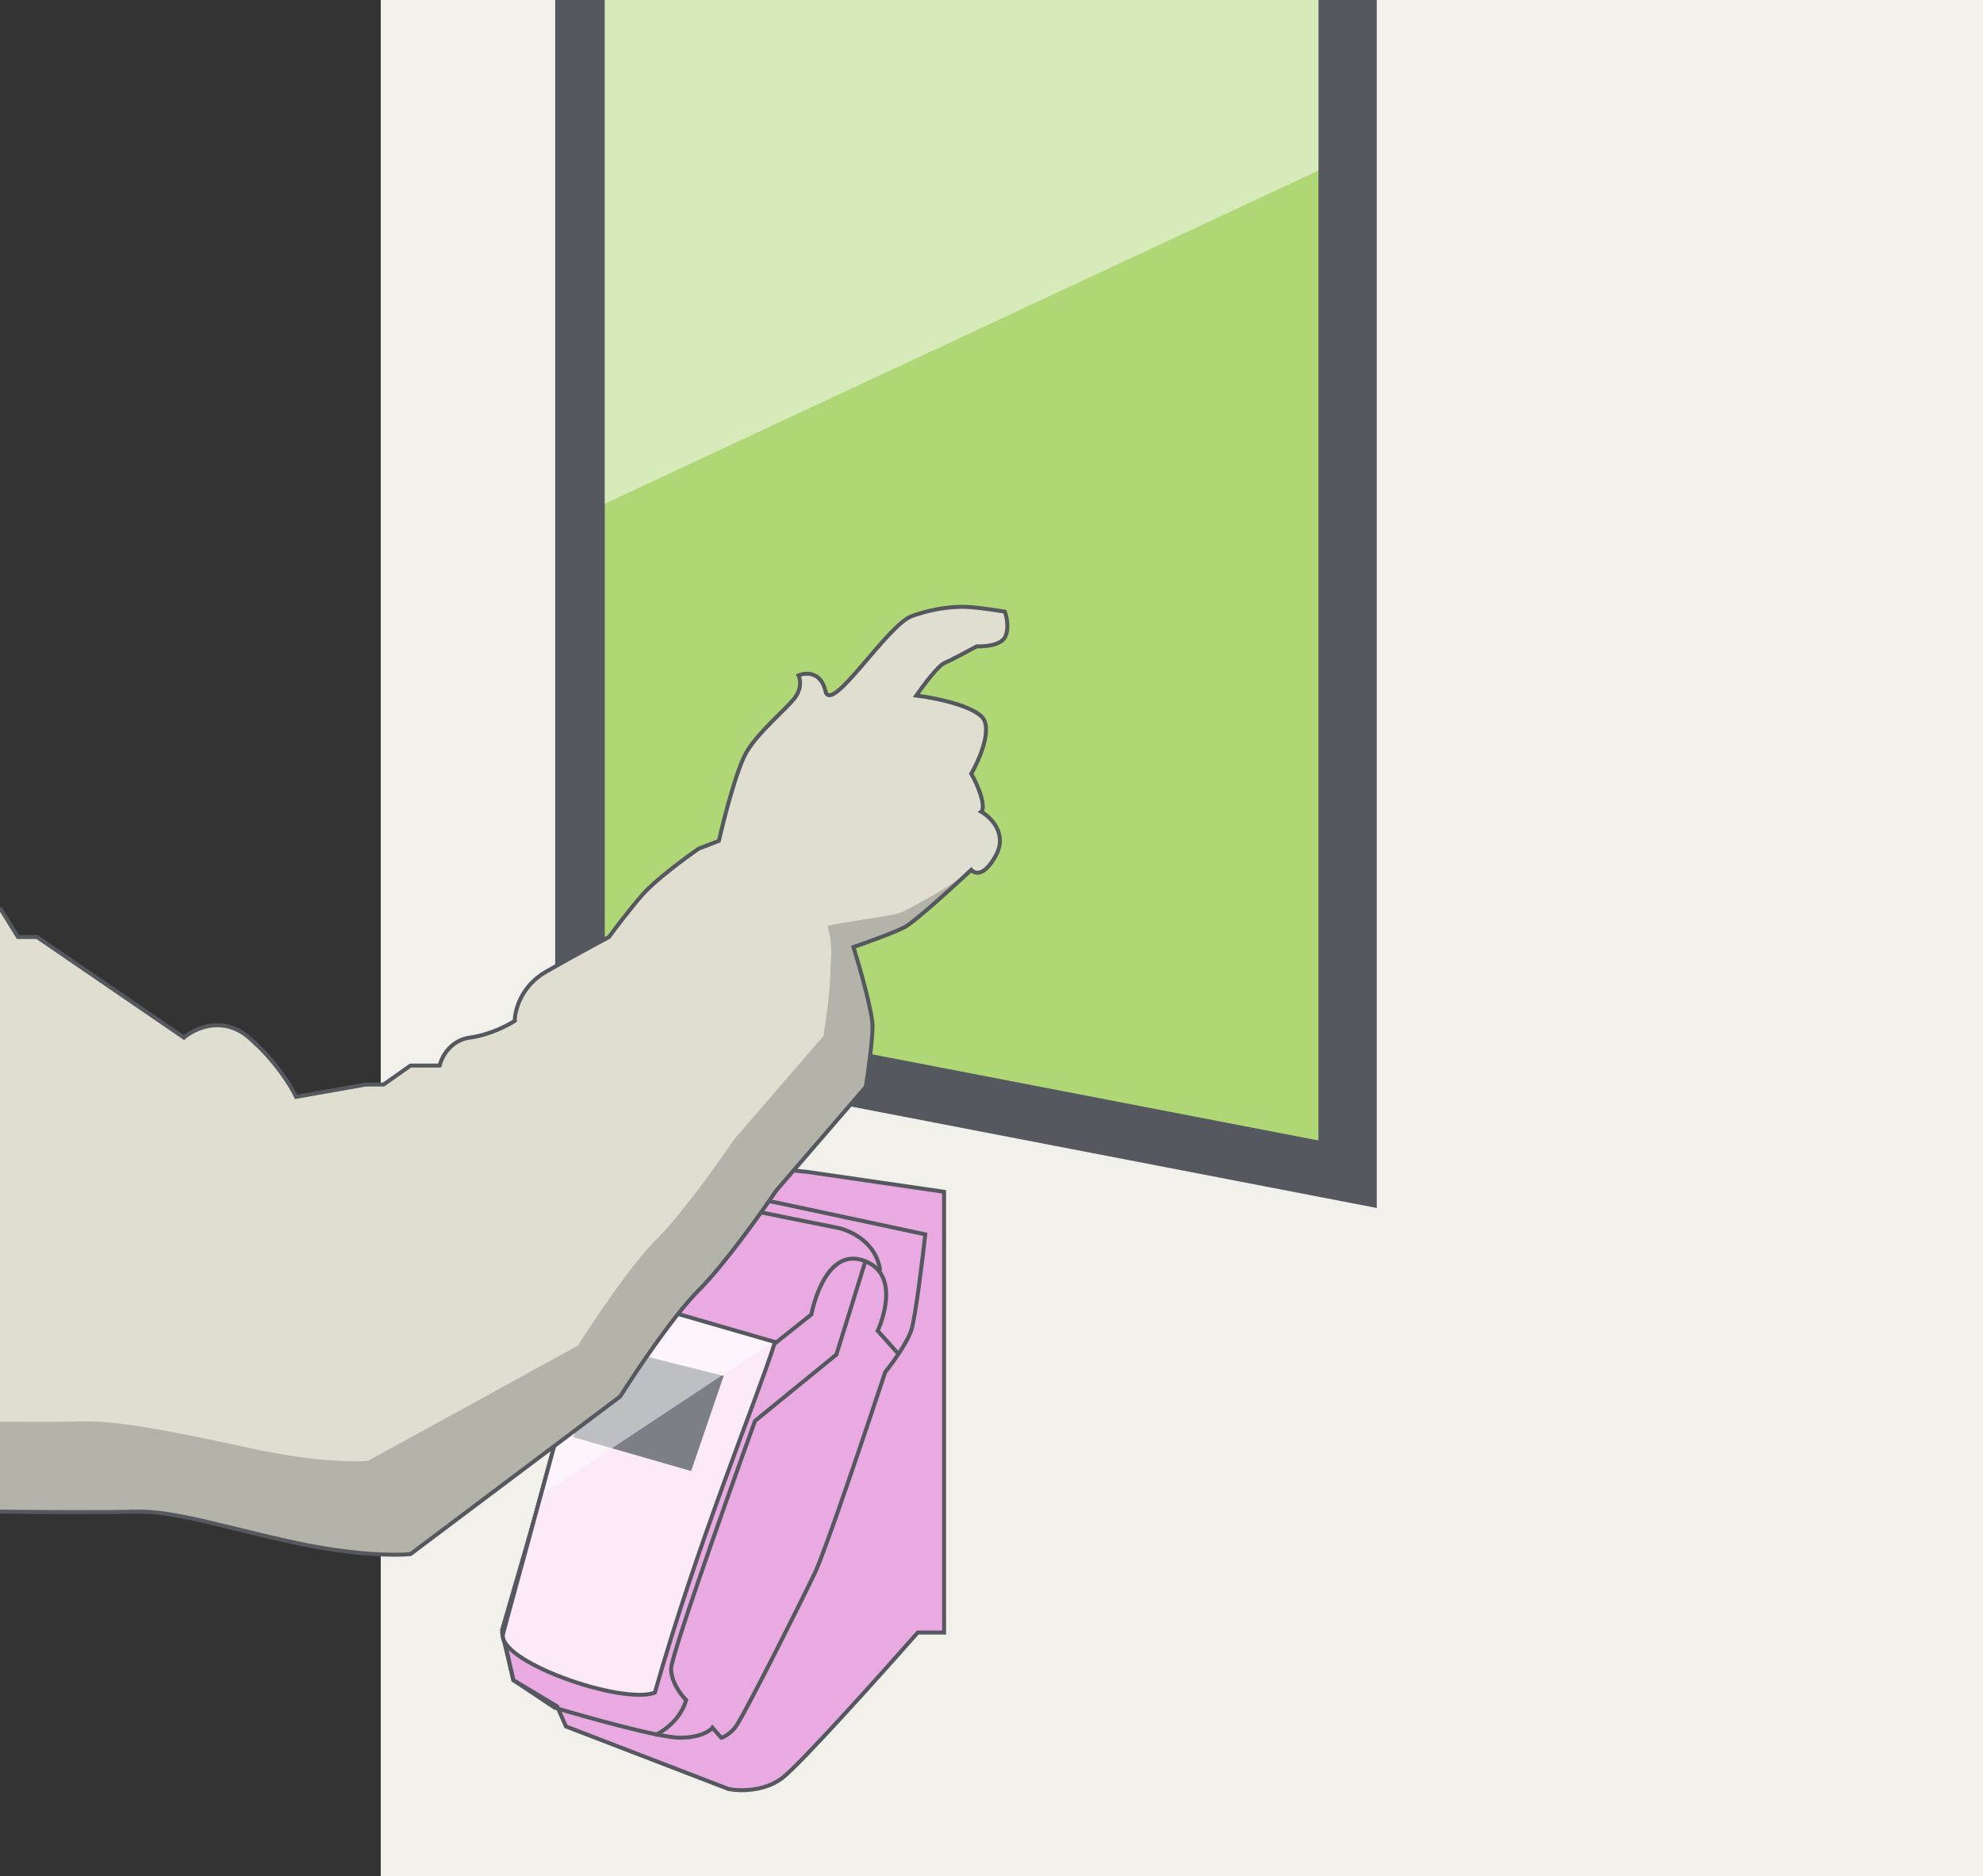
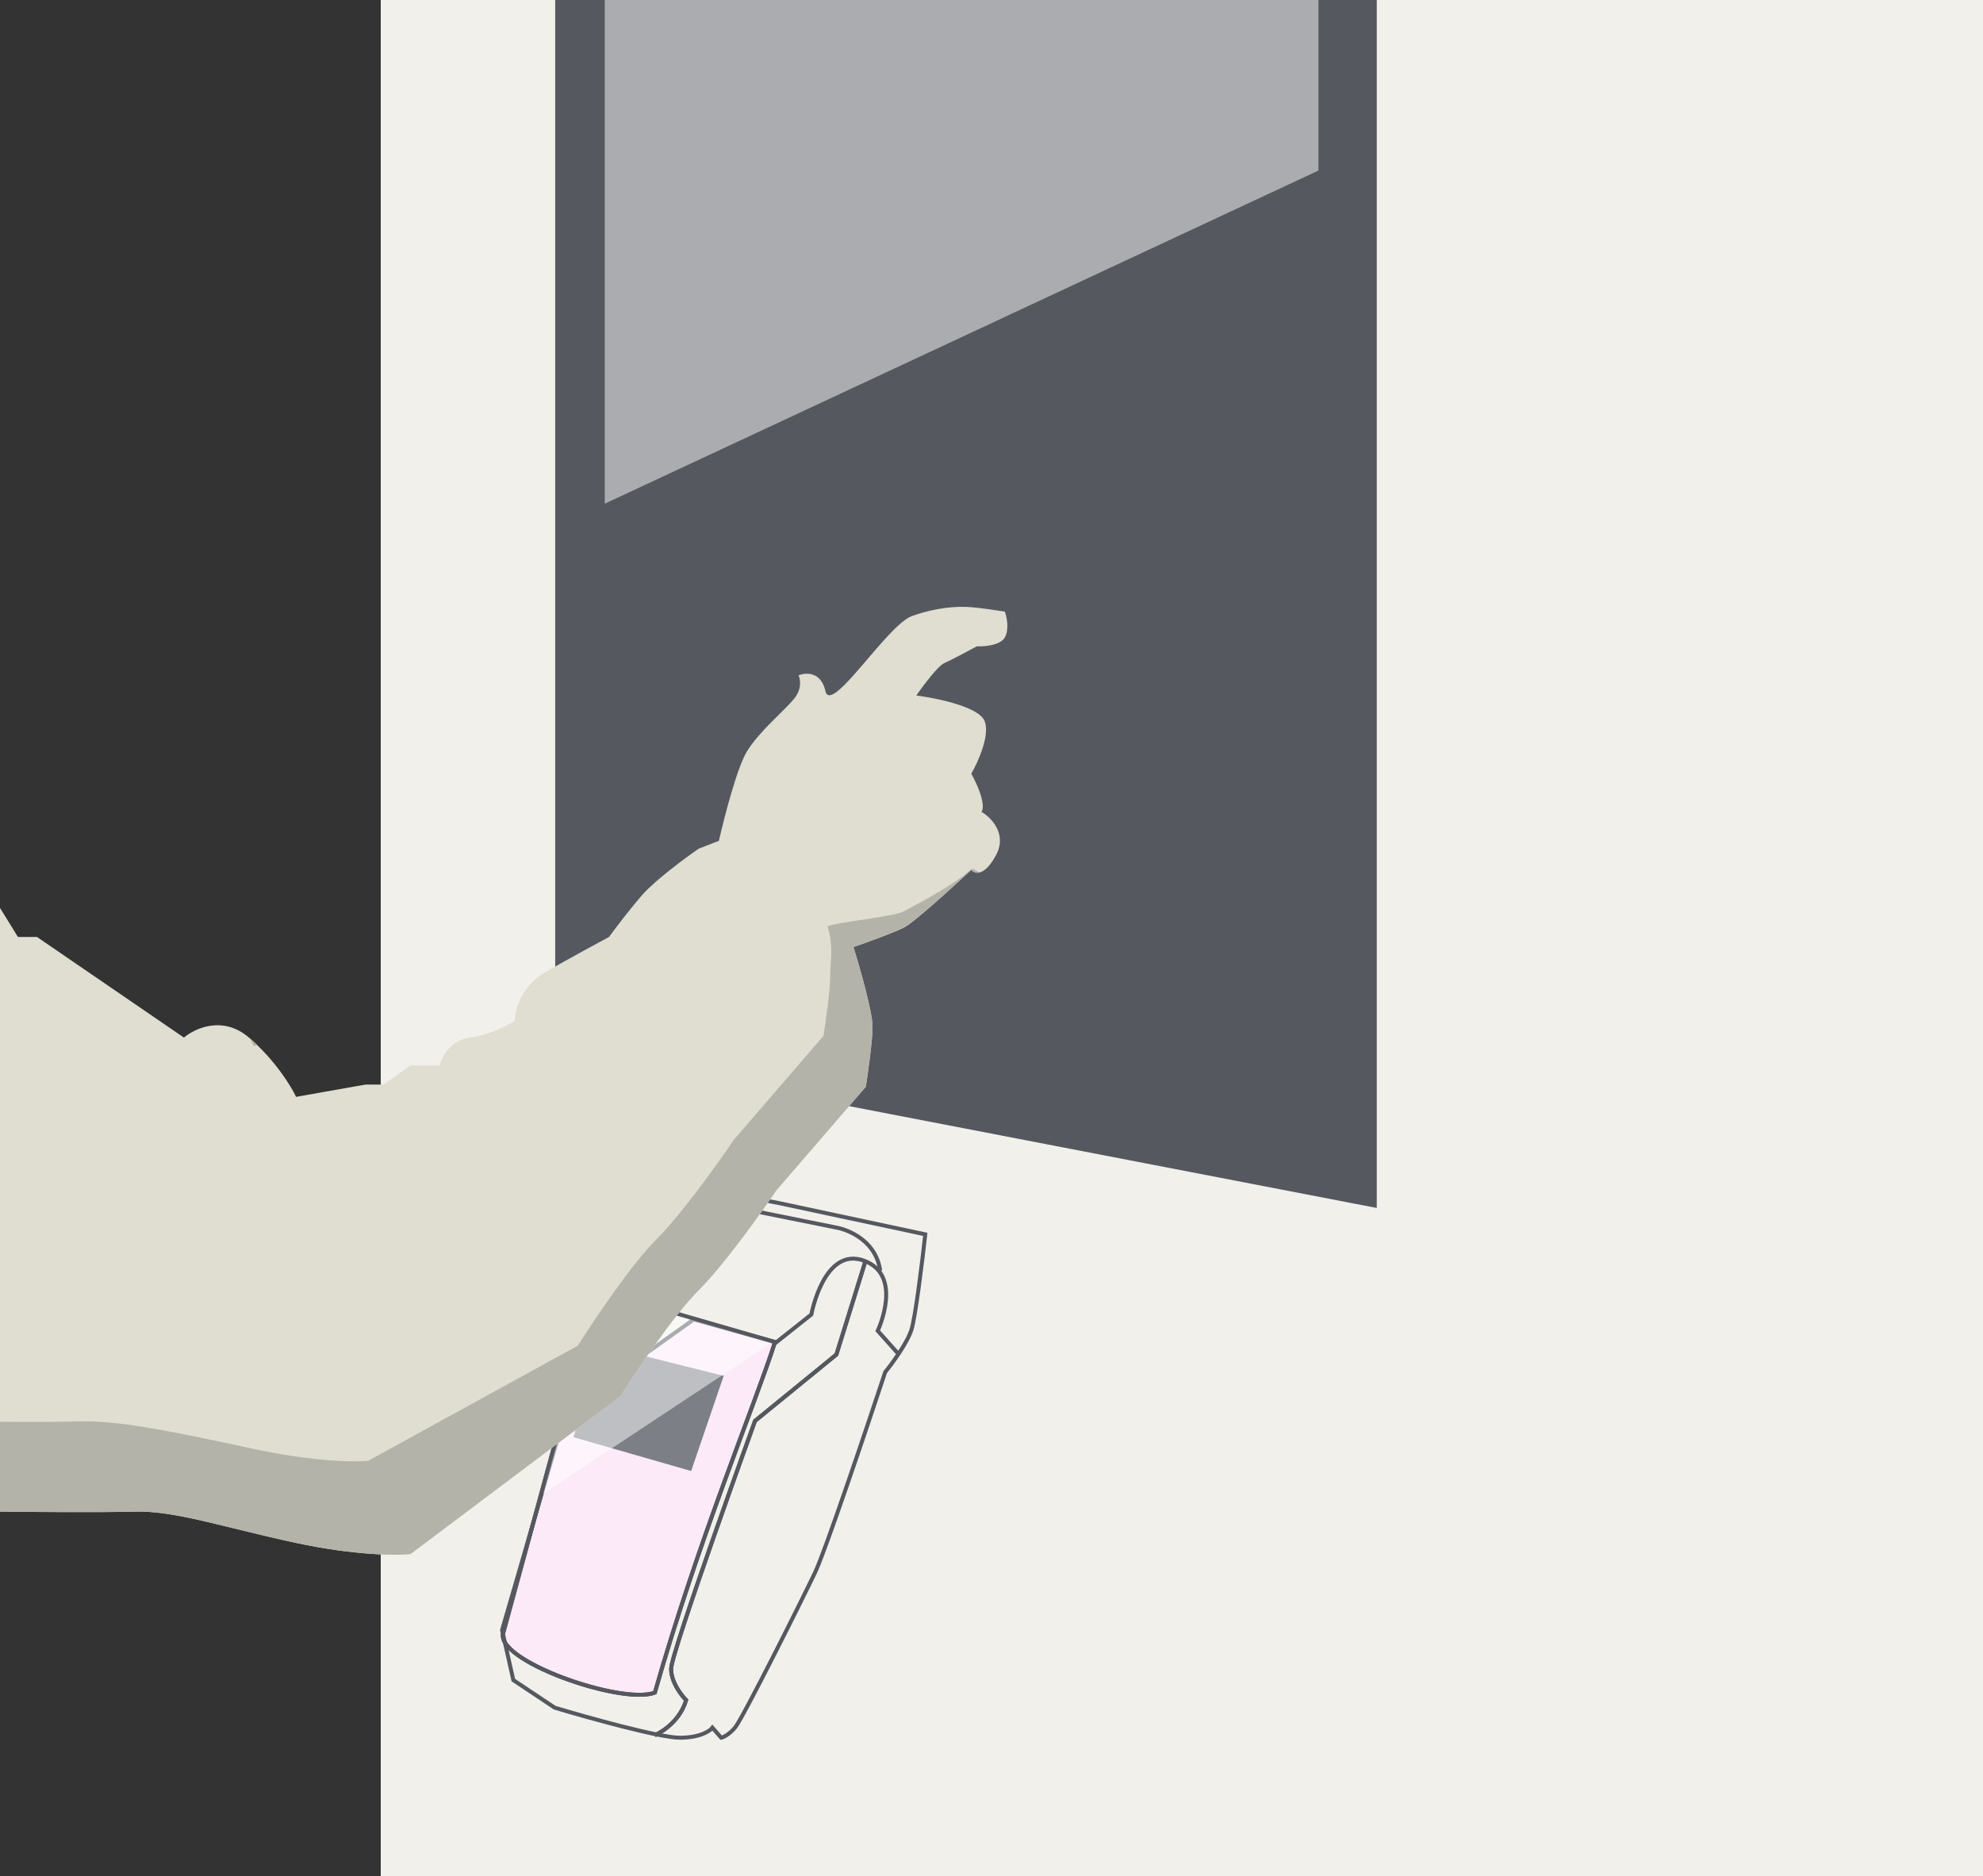
<svg xmlns="http://www.w3.org/2000/svg" width="500" height="473" viewBox="0 0 500 473" fill="none">
  <rect x="0" y="0" width="500" height="473" fill="#333333" stroke="none" />
  <g clip-path="url(#clip0_4160_8650)">
    <path d="M96 -161.057L500 -216V473H96V-161.057Z" fill="#F1F0EB" />
    <path d="M165.116 426.77C156.637 429.941 124.419 418.571 126.916 411.616L142.07 356.052L174.903 332.69L195.423 338.373C190.372 354.158 176.165 387.938 165.116 426.77Z" fill="#FCEAF9" />
    <path d="M165.116 437.503C165.116 437.503 171.111 434.978 173.005 428.664C173.005 428.664 169.217 424.875 169.217 420.771C169.217 416.667 190.369 358.262 190.369 358.262L210.89 341.53L218.151 318.168M126.916 411.616C124.419 418.571 156.637 429.941 165.116 426.77C176.165 387.938 190.372 354.158 195.423 338.373L174.903 332.69L142.07 356.052L126.916 411.616Z" stroke="#55585F" />
    <path d="M346.643 -141.494L140.489 -108.661V264.183L346.643 303.962V-141.494Z" fill="#55585F" stroke="#55585F" />
-     <path d="M332.436 -122.552L152.485 -95.718V252.818L332.436 287.545V-122.552Z" fill="#AFD775" />
    <path opacity="0.5" d="M332.436 -122.552L152.485 -95.718V127L332.436 43V-122.552Z" fill="white" />
-     <path d="M238.04 300.489L203.312 295.438L193.501 294.5L180.001 308.5L170.501 330L142.697 356.052L126.597 411.616L129.438 423.613L140.488 430.242L142.697 435.294L183.739 451.079C186.37 451.605 192.768 451.773 197.314 448.237C201.86 444.701 221.939 422.35 231.41 411.616H238.04V300.489Z" fill="#E9AAE2" stroke="#55585F" />
    <path d="M171.426 438.135C166.375 438.135 148.275 433.084 139.856 430.558L129.438 423.613L126.597 410.985L142.382 356.684L170.501 328.5L189.501 302L196.367 303.33L233.304 311.223C232.567 317.852 230.842 331.933 229.831 335.216C228.821 338.499 224.991 343.74 223.202 345.95C218.361 360.577 208.048 391.158 205.522 396.462C202.365 403.092 187.211 433.399 185.317 435.609C183.802 437.377 182.371 438.03 181.845 438.135L179.635 435.609C179.003 436.451 176.478 438.135 171.426 438.135Z" stroke="#55585F" />
    <path d="M195.421 338.689L204.576 331.428C204.576 331.428 207.733 314.179 217.836 317.853C227.938 321.526 221.308 335.532 221.308 335.532L226.675 341.53" stroke="#55585F" />
    <path d="M221.94 320.378C220.677 311.538 211.521 309.644 211.521 309.644L188.501 305" stroke="#55585F" />
-     <path d="M165.116 426.77C156.637 429.941 124.419 418.571 126.916 411.616L142.07 356.052L166.501 330L195.423 338.373C190.372 354.158 176.165 387.938 165.116 426.77Z" fill="#FCEAF9" />
    <path d="M147.432 352.58L144.591 362.366L174.267 370.89L182.475 346.897L162.27 341.846L147.432 352.58Z" fill="#7C7F85" />
    <path opacity="0.5" fill-rule="evenodd" clip-rule="evenodd" d="M194.953 338.238L136.347 377.038L142.07 356.052L167.999 330.5L194.953 338.238Z" fill="white" />
    <path d="M165.116 437.503C165.116 437.503 171.111 434.978 173.005 428.664C173.005 428.664 169.217 424.875 169.217 420.771C169.217 416.667 190.369 358.262 190.369 358.262L210.89 341.53L218.151 318.168M126.916 411.616C124.419 418.571 156.637 429.941 165.116 426.77C176.165 387.938 190.372 354.158 195.423 338.373L166.501 330L142.07 356.052L126.916 411.616Z" stroke="#55585F" />
    <path d="M96.713 273.451H92.188L74.655 276.551C73.43 273.92 69.339 267.249 62.778 261.612C56.218 255.974 49.11 259.263 46.377 261.612L9.332 236.243H4.525L0 228.915V381.127C7.918 381.221 25.79 381.352 33.934 381.127C44.114 380.845 56.274 385.073 74.655 389.019C89.36 392.176 100.012 392.214 103.499 391.838L156.38 352.094C160.339 345.798 169.841 331.63 176.175 325.316C182.509 319.002 191.823 305.96 195.687 300.229L218.31 274.014C218.876 270.444 220.007 262.401 220.007 258.793C220.007 255.185 216.802 243.948 215.199 238.78C218.499 237.653 225.719 235.059 228.208 233.706C230.696 232.353 240.367 223.559 244.892 219.331C245.74 220.364 248.172 221.078 251.113 215.666C254.054 210.254 249.888 206.083 247.437 204.673C247.72 204.485 248.116 203.489 247.437 201.009C246.758 198.528 245.457 196.029 244.892 195.09C246.589 192.177 249.643 185.449 248.285 181.841C246.928 178.233 236.22 176.016 231.035 175.358C232.732 172.915 236.521 167.861 238.105 167.184C239.689 166.508 244.232 164.083 246.306 162.956C248.191 163.05 252.244 162.73 253.375 160.701C254.507 158.671 253.847 155.533 253.375 154.218C251.679 153.936 247.607 153.316 244.892 153.09C241.498 152.808 236.126 153.09 229.904 155.345C223.683 157.6 209.544 180.432 208.13 174.231C206.999 169.27 203.134 169.533 201.343 170.285C201.814 171.224 202.248 173.724 200.212 176.204C197.667 179.305 191.446 184.378 188.335 189.452C185.846 193.511 182.585 206.177 181.265 212.002L176.175 213.975C172.782 216.324 165.203 221.924 162.036 225.532C158.869 229.14 155.061 234.176 153.552 236.243C150.913 237.653 144.051 241.373 137.716 244.981C131.382 248.589 129.798 254.753 129.798 257.384C128.102 258.511 123.464 260.935 118.487 261.612C113.51 262.288 111.323 266.592 110.852 268.659H103.499L96.713 273.451Z" fill="#DFDED1" />
    <path fill-rule="evenodd" clip-rule="evenodd" d="M64.932 263.548C64.286 262.921 63.61 262.3 62.906 261.69C63.378 262.5 63.738 263.189 63.983 263.716L64.932 263.548ZM0 358.48V381.124C7.918 381.218 25.79 381.35 33.934 381.124C40.96 380.93 48.929 382.884 59.234 385.411C63.861 386.545 68.96 387.796 74.655 389.019C89.36 392.176 100.012 392.214 103.499 391.838L156.38 352.084C160.339 345.787 169.841 331.615 176.175 325.299C182.51 318.984 191.823 305.939 195.687 300.206L218.31 273.986C218.876 270.414 220.007 262.37 220.007 258.761C220.007 255.152 216.802 243.912 215.199 238.743C218.499 237.615 225.719 235.021 228.208 233.668C230.696 232.314 240.367 223.518 244.892 219.289C245.273 219.753 245.974 220.153 246.897 219.962C245.977 219.342 245.339 218.93 244.929 219.109C240.943 222.834 232.66 227.228 229.043 229.146C228.553 229.406 228.15 229.62 227.853 229.781C226.472 230.532 221.723 231.253 217.206 231.938C213.584 232.488 210.111 233.014 208.643 233.516C209.832 237.352 209.637 240.357 209.458 243.126C209.395 244.089 209.335 245.023 209.335 245.954C209.335 249.563 208.204 257.607 207.638 261.179L185.015 287.399C181.151 293.132 171.838 306.177 165.503 312.492C159.169 318.808 149.667 332.98 145.708 339.277L92.827 368.318C89.34 368.694 78.688 368.477 63.983 365.319L63.554 365.227L63.553 365.227C45.366 361.321 30.378 358.103 20.278 358.382C15.078 358.526 7.129 358.525 0 358.48Z" fill="#B4B3A9" />
-     <path d="M0 381.127C7.918 381.221 25.79 381.352 33.934 381.127C44.114 380.845 56.274 385.073 74.655 389.019C89.36 392.176 100.012 392.214 103.499 391.838L156.38 352.094C160.339 345.798 169.841 331.63 176.175 325.316C182.509 319.002 191.823 305.96 195.687 300.229L218.31 274.014C218.876 270.444 220.007 262.401 220.007 258.793C220.007 255.185 216.802 243.948 215.199 238.78C218.499 237.653 225.719 235.059 228.208 233.706C230.696 232.353 240.367 223.559 244.892 219.331C245.74 220.364 248.172 221.078 251.113 215.666C254.054 210.254 249.888 206.083 247.437 204.673C247.72 204.485 248.116 203.489 247.437 201.009C246.758 198.528 245.457 196.029 244.892 195.09C246.589 192.177 249.643 185.449 248.285 181.841C246.928 178.233 236.22 176.016 231.035 175.358C232.732 172.915 236.521 167.861 238.105 167.184C239.689 166.508 244.232 164.083 246.306 162.956C248.191 163.05 252.244 162.73 253.375 160.701C254.507 158.671 253.847 155.533 253.375 154.218C251.679 153.936 247.607 153.316 244.892 153.09C241.498 152.808 236.126 153.09 229.904 155.345C223.683 157.6 209.544 180.432 208.13 174.231C206.999 169.27 203.134 169.533 201.343 170.285C201.814 171.224 202.248 173.724 200.212 176.204C197.667 179.305 191.446 184.378 188.335 189.452C185.846 193.511 182.585 206.177 181.265 212.002L176.175 213.975C172.782 216.324 165.203 221.924 162.036 225.532C158.869 229.14 155.06 234.176 153.552 236.243C150.913 237.653 144.051 241.373 137.716 244.981C131.382 248.589 129.798 254.753 129.798 257.384C128.102 258.511 123.464 260.935 118.487 261.612C113.51 262.288 111.323 266.592 110.852 268.659H103.499L96.713 273.451H92.188L74.655 276.551C73.43 273.92 69.339 267.249 62.778 261.612C56.218 255.974 49.11 259.263 46.377 261.612L9.332 236.243H4.525L0 228.915" stroke="#55585F" />
  </g>
  <defs>
    <clipPath id="clip0_4160_8650">
      <rect width="500" height="473" fill="white" />
    </clipPath>
  </defs>
</svg>